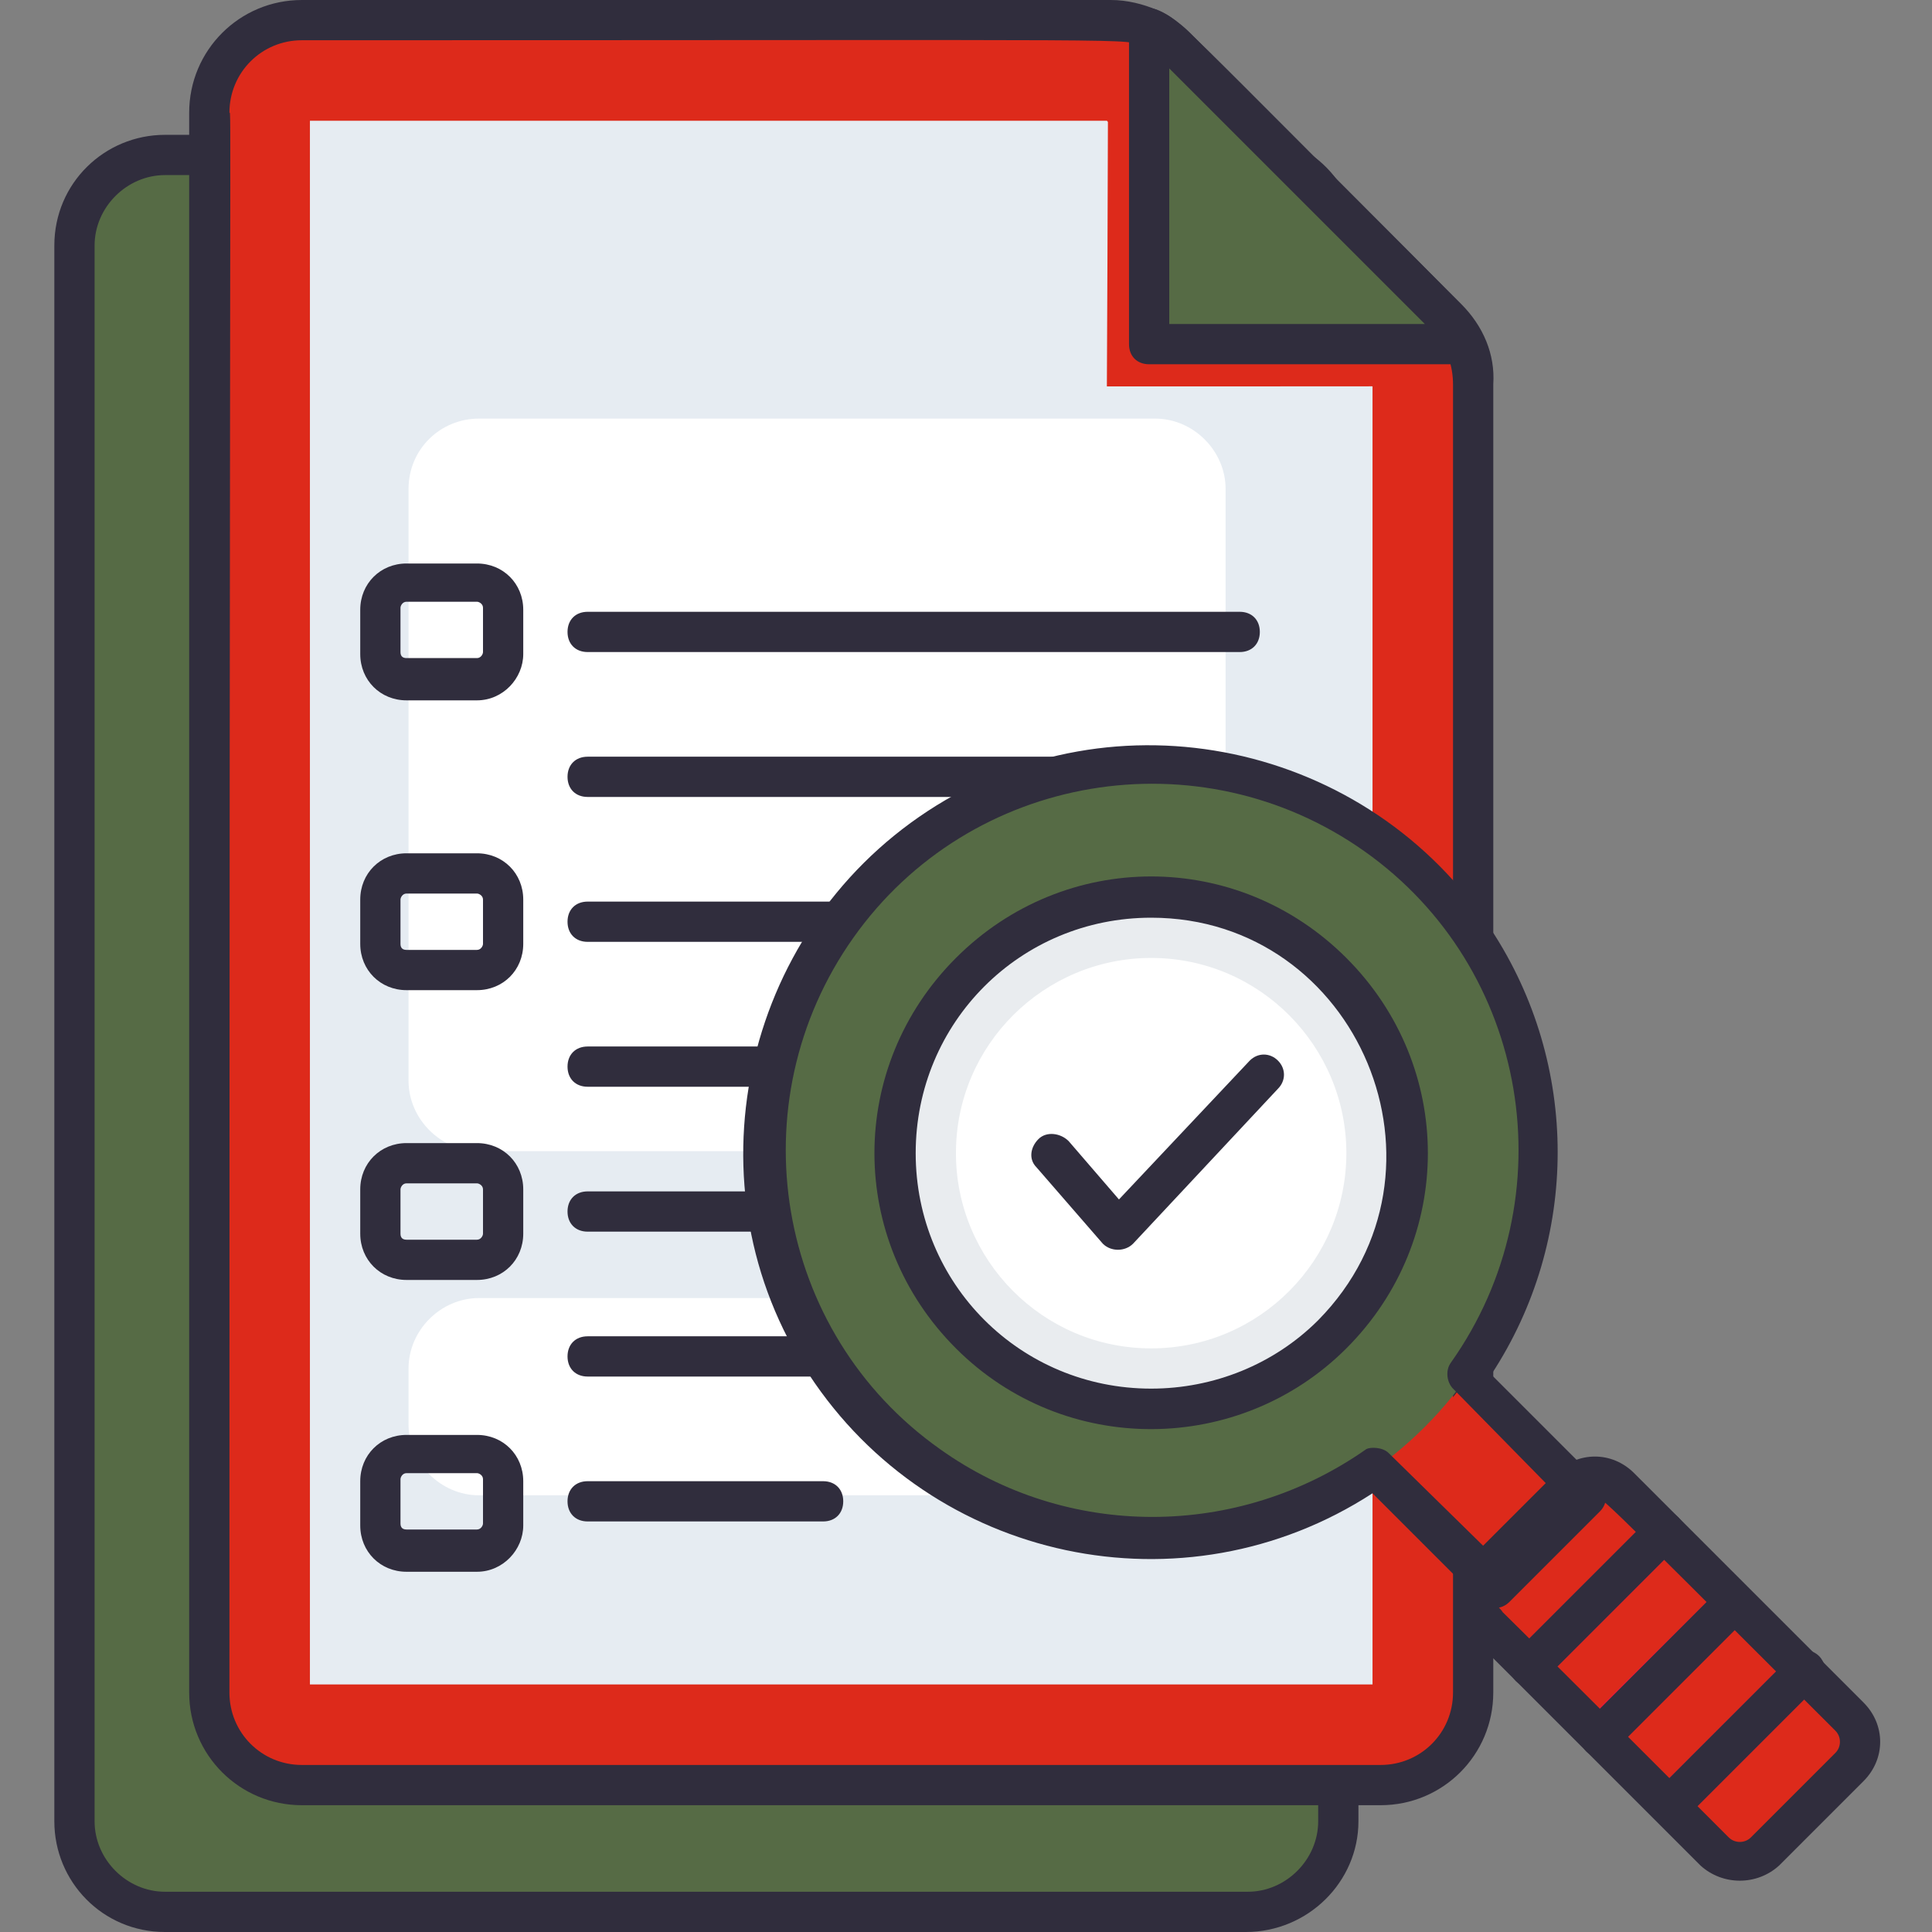
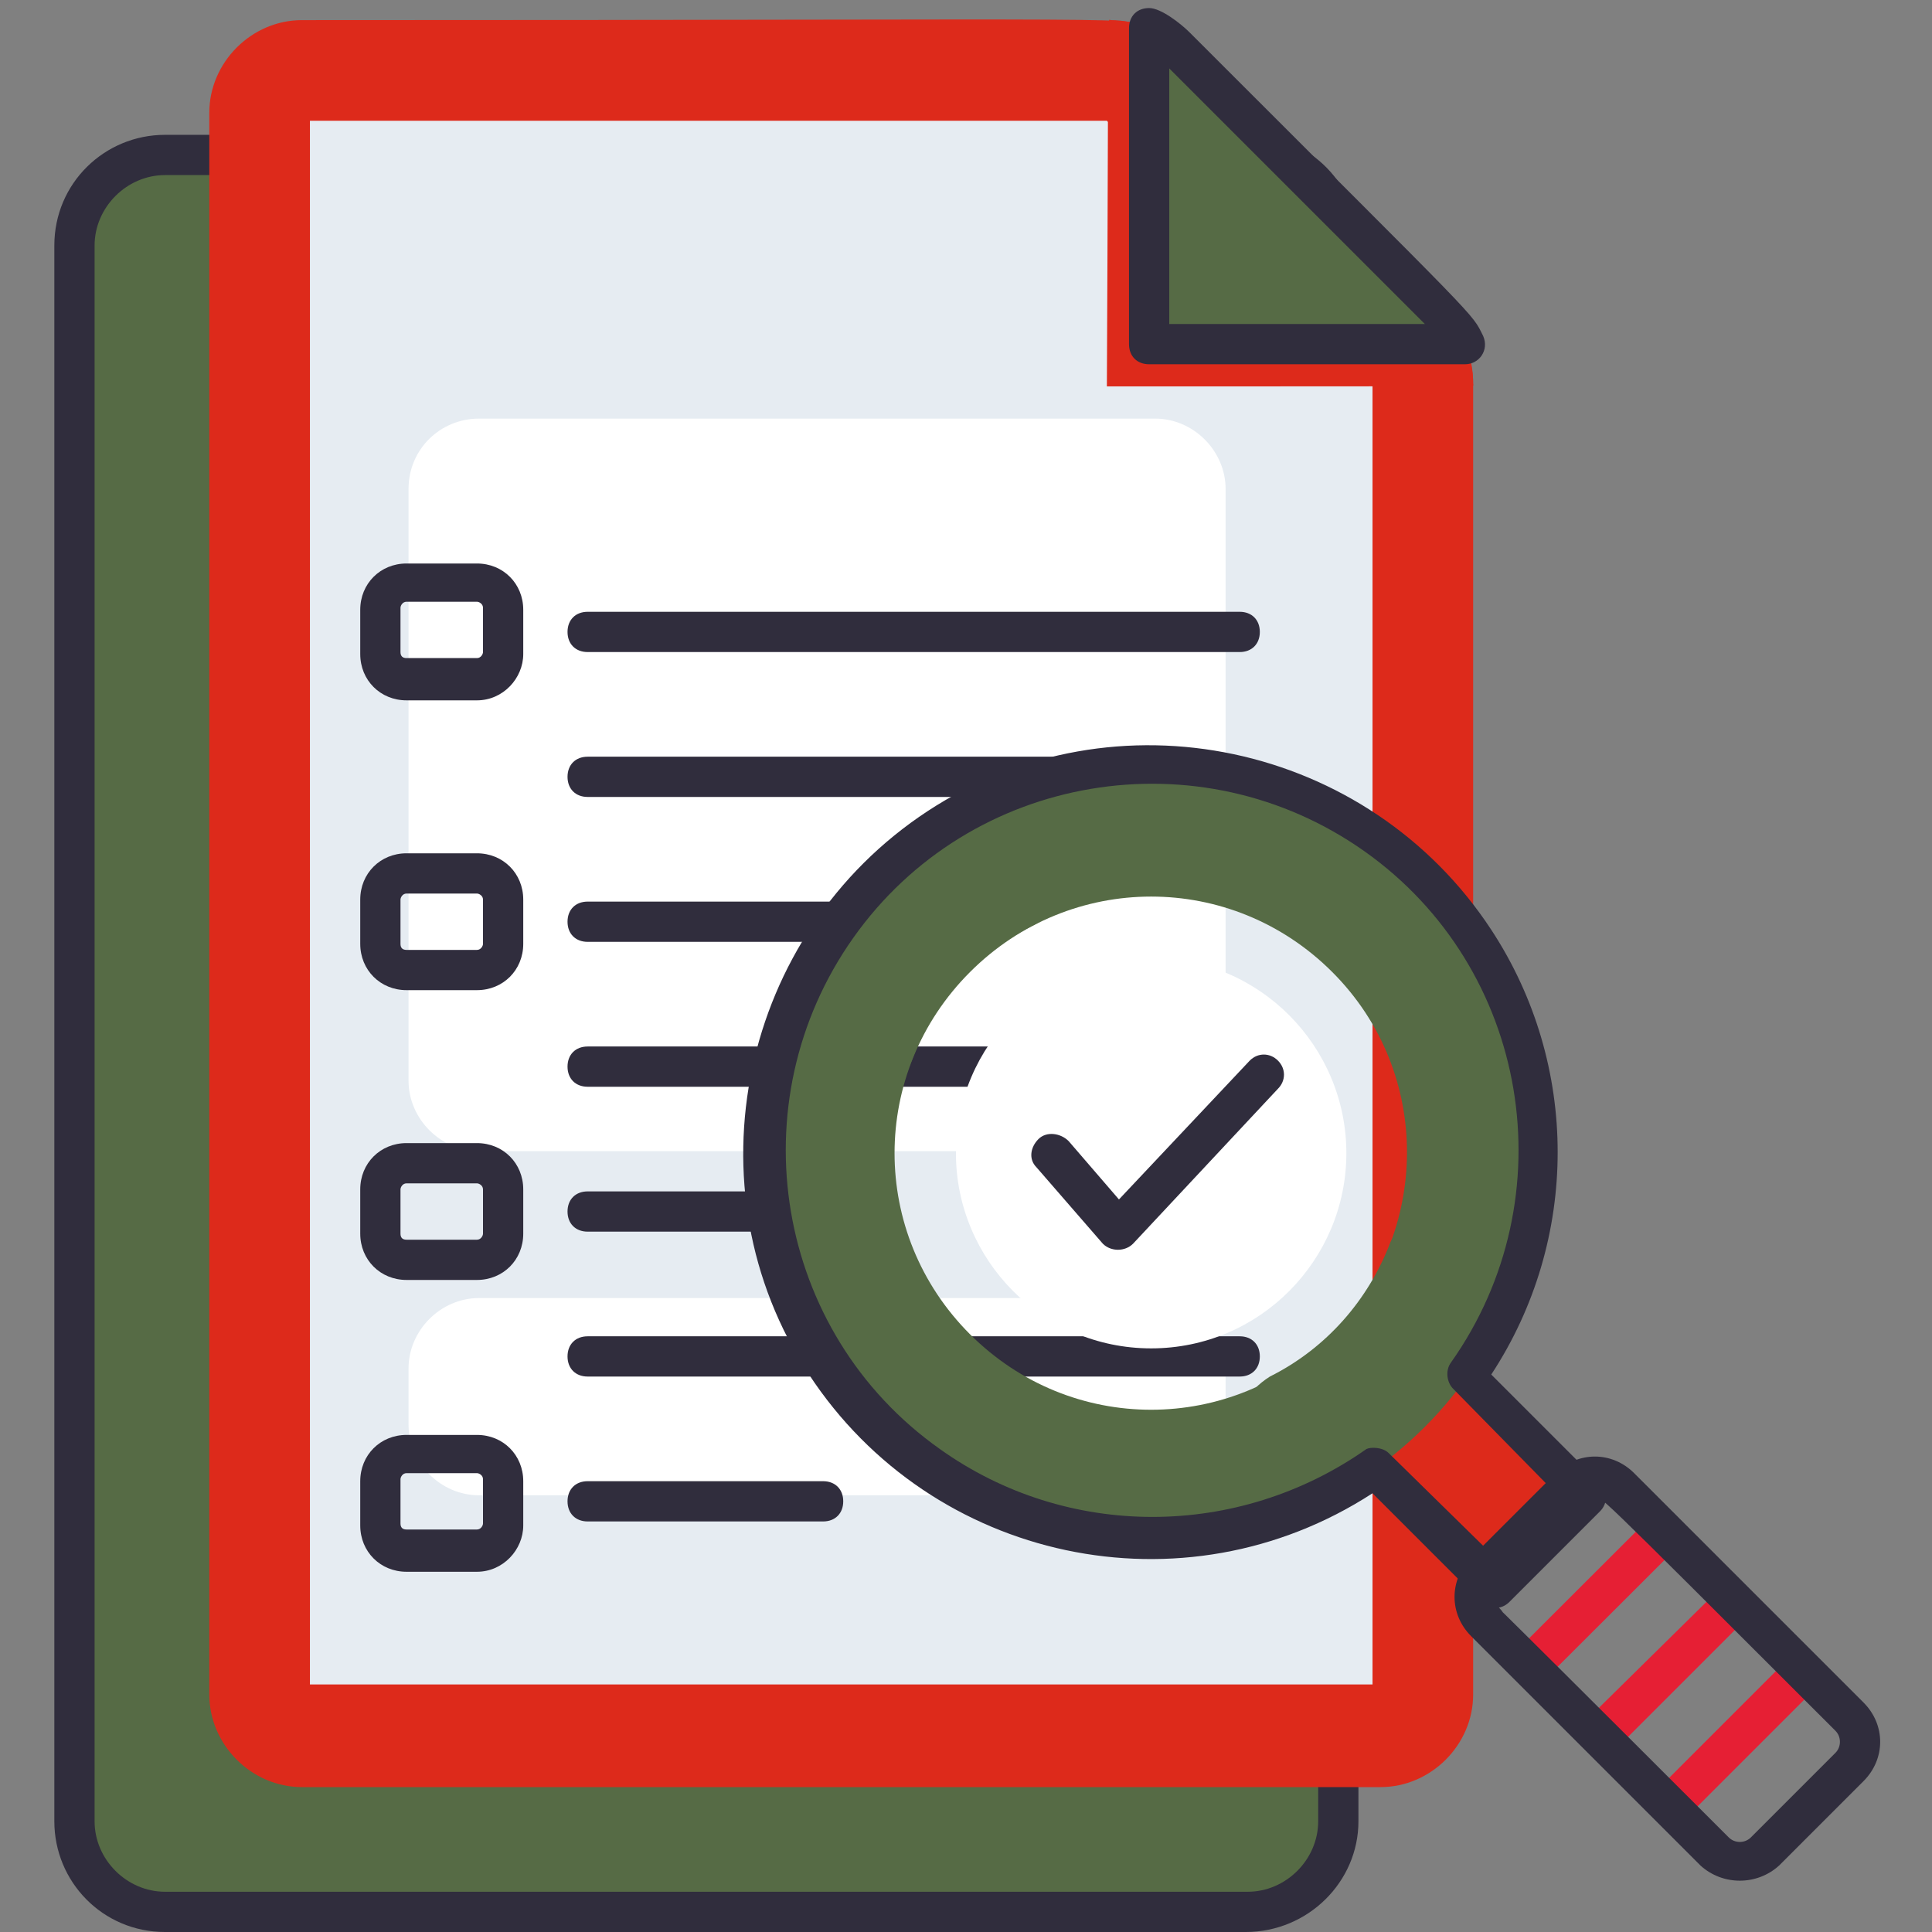
<svg xmlns="http://www.w3.org/2000/svg" version="1.1" width="512" height="512" x="0" y="0" viewBox="0 0 96 96" style="enable-background:new 0 0 512 512" xml:space="preserve" class="">
  <rect x="0" y="0" width="96" height="96" fill="#808080" stroke="none" />
  <g>
    <path fill="#566b45" d="M8.2 7.7H62c2.5 0 4.5 2 4.5 4.5v78.3c0 2.5-2 4.5-4.5 4.5H8.2c-2.5 0-4.5-2-4.5-4.5V12.2c-.1-2.5 2-4.5 4.5-4.5z" opacity="1" data-original="#b3c4f3" class="" />
    <path fill="#302d3d" d="M61.9 96H8.2c-3.1 0-5.5-2.5-5.5-5.5V12.2c0-3.1 2.5-5.5 5.5-5.5H62c3.1 0 5.5 2.5 5.5 5.5v78.3c0 3-2.5 5.5-5.6 5.5zM8.2 8.7c-1.9 0-3.5 1.6-3.5 3.5v78.3c0 1.9 1.6 3.5 3.5 3.5H62c1.9 0 3.5-1.6 3.5-3.5V12.2c0-1.9-1.6-3.5-3.5-3.5z" opacity="1" data-original="#302d3d" class="" />
    <path fill="#dd2a1b" d="M73.2 19.1v65.1c0 2.5-2.1 4.6-4.6 4.6H15c-2.5 0-4.6-2.1-4.6-4.6V5.6C10.4 3.1 12.5 1 15 1c43.8 0 40.8-.2 42.1.4s.5.1 14.8 14.4c.8.9 1.3 2 1.3 3.3z" opacity="1" data-original="#d2ddf2" class="" />
    <path fill="#e6ecf2" d="M15.4 83.7V6H55l13.2 13.2v64.5z" opacity="1" data-original="#e6ecf2" class="" />
    <path fill="#dd2a1b" d="M73.2 19.1c0 .1 1.4.1-18.2.1C55.1-.4 55 1 55.2 1c1.2 0 2.4.5 3.2 1.3C72.9 16.8 72.3 16 72.8 17.1c.3.7.4 1.3.4 2z" opacity="1" data-original="#d2ddf2" class="" />
-     <path fill="#302d3d" d="M68.6 89.7H15c-3.1 0-5.6-2.5-5.6-5.6V5.6C9.4 2.5 11.9 0 15 0h40.2c.8 0 1.6.2 2.3.5 1.3.6.6.1 15.1 14.6 1.1 1.1 1.7 2.5 1.6 4v65c0 3.1-2.5 5.6-5.6 5.6zM15 2c-2 0-3.6 1.6-3.6 3.6.1 0 0-1.9 0 78.5 0 2 1.6 3.6 3.6 3.6h53.6c2 0 3.6-1.6 3.6-3.6v-65c0-.9-.3-1.9-1-2.5C56.6 2 57.5 2.7 56.7 2.3 55.7 1.9 59 2 15 2z" opacity="1" data-original="#302d3d" class="" />
    <path fill="#ffffff" d="M23.8 20.8h33.6c1.9 0 3.5 1.6 3.5 3.5v29.4c0 1.9-1.6 3.5-3.5 3.5H23.8c-1.9 0-3.5-1.6-3.5-3.5V24.3c0-2 1.6-3.5 3.5-3.5zM23.8 64.5h33.6c1.9 0 3.5 1.6 3.5 3.5v2.8c0 1.9-1.6 3.5-3.5 3.5H23.8c-1.9 0-3.5-1.6-3.5-3.5V68c0-1.9 1.6-3.5 3.5-3.5z" opacity="1" data-original="#ffffff" class="" />
    <path fill="#302d3d" d="M61.6 32.4H29.2c-.6 0-1-.4-1-1s.4-1 1-1h32.4c.6 0 1 .4 1 1s-.4 1-1 1zM61.6 39.6H29.2c-.6 0-1-.4-1-1s.4-1 1-1h32.4c.6 0 1 .4 1 1s-.4 1-1 1zM47.7 46.8H29.2c-.6 0-1-.4-1-1s.4-1 1-1h18.5c.6 0 1 .4 1 1s-.5 1-1 1zM61.6 54H29.2c-.6 0-1-.4-1-1s.4-1 1-1h32.4c.6 0 1 .4 1 1s-.4 1-1 1zM61.6 68.4H29.2c-.6 0-1-.4-1-1s.4-1 1-1h32.4c.6 0 1 .4 1 1s-.4 1-1 1zM40.9 75.6H29.2c-.6 0-1-.4-1-1s.4-1 1-1h11.7c.6 0 1 .4 1 1s-.4 1-1 1zM38.8 61.2h-9.6c-.6 0-1-.4-1-1s.4-1 1-1h9.6c.6 0 1 .4 1 1s-.5 1-1 1z" opacity="1" data-original="#302d3d" class="" />
    <path fill="#566b45" d="M57.1 1.4v15.7h15.7c-.5-1.1.1-.3-14.4-14.8-.4-.3-.8-.7-1.3-.9z" opacity="1" data-original="#b3c4f3" class="" />
-     <path fill="#dd2a1b" d="M91.9 87.8 87.7 92c-.7.7-1.8.7-2.5 0-1.1-1.1 4.1 4.2-11.4-11.4-.7-.7-.7-1.8 0-2.5l4.2-4.2c.7-.7 1.8-.7 2.5 0l11.4 11.4c.6.7.6 1.8 0 2.5z" opacity="1" data-original="#fe4a55" class="" />
    <path fill="#dd2a1b" d="m78.2 73.8-4.5 4.5-5.3-5.3c1.7-1.2 3.3-2.8 4.5-4.5z" opacity="1" data-original="#f0824b" class="" />
-     <circle cx="57.2" cy="57.3" r="12.7" fill="#e9ecef" opacity="1" data-original="#e9ecef" class="" />
    <path fill="#ffffff" d="M57.2 67c-5.4 0-9.7-4.4-9.7-9.7 0-5.4 4.4-9.7 9.7-9.7 5.4 0 9.7 4.4 9.7 9.7S62.6 67 57.2 67z" opacity="1" data-original="#ffffff" class="" />
    <path fill="#566b45" d="M70.8 43.7c-7.5-7.5-19.7-7.5-27.2 0s-7.5 19.7 0 27.2 19.7 7.5 27.2 0 7.5-19.7 0-27.2zm-4.6 22.6c-5 5-13 5-18 0s-5-13 0-18 13-5 18 0 4.9 13 0 18z" opacity="1" data-original="#ffca6e" class="" />
    <path fill="#566b45" d="M53.1 43.1c0-2.4-2.6-4-4.7-2.9-4.2 2.1-7.4 5.8-9.1 10.1-.6 1.7.2 3.6 1.9 4.2s3.5-.2 4.1-1.8c1.1-2.9 3.2-5.3 6-6.7 1.1-.5 1.8-1.6 1.8-2.9z" opacity="1" data-original="#ffe391" class="" />
    <path fill="#566b45" d="M61.3 71.4c0 2.4 2.6 4 4.7 2.9 4.2-2.2 7.4-5.8 9.1-10.2.5-1.7-.5-3.5-2.2-4-1.5-.4-3.1.3-3.8 1.6-1.1 2.9-3.2 5.3-6 6.7-1.1.7-1.8 1.8-1.8 3z" opacity="1" data-original="#ffa64d" class="" />
    <path fill="#e61f34" d="m82.247 89.033 6.646-6.646 1.414 1.414-6.646 6.646zM86.9 80.3 80.2 87l-1.4-1.5 6.7-6.6zM75.388 81.998l6.656-6.646 1.414 1.417-6.656 6.645z" opacity="1" data-original="#e61f34" />
    <g fill="#302d3d">
      <path d="M72.8 18.1H57.1c-.6 0-1-.4-1-1V1.4c0-.6.4-1 1-1s1.6.8 2 1.2c14.7 14.7 14 13.9 14.6 15.1.3.7-.2 1.4-.9 1.4zm-14.7-2h12.7L58.1 3.4zM23.7 34.8h-3.5c-1.3 0-2.3-1-2.3-2.3v-2.2c0-1.3 1-2.3 2.3-2.3h3.5c1.3 0 2.3 1 2.3 2.3v2.2c0 1.2-1 2.3-2.3 2.3zm-3.5-4.9c-.2 0-.3.2-.3.3v2.2c0 .2.1.3.3.3h3.5c.2 0 .3-.2.3-.3v-2.2c0-.2-.2-.3-.3-.3h-3.5zM20.2 49.2c-1.3 0-2.3-1-2.3-2.3v-2.2c0-1.3 1-2.3 2.3-2.3h3.5c1.3 0 2.3 1 2.3 2.3v2.2c0 1.3-1 2.3-2.3 2.3h-3.5zm0-4.8c-.2 0-.3.2-.3.3v2.2c0 .2.1.3.3.3h3.5c.2 0 .3-.2.3-.3v-2.2c0-.2-.2-.3-.3-.3h-3.5zM20.2 63.6c-1.3 0-2.3-1-2.3-2.3v-2.2c0-1.3 1-2.3 2.3-2.3h3.5c1.3 0 2.3 1 2.3 2.3v2.2c0 1.3-1 2.3-2.3 2.3h-3.5zm0-4.8c-.2 0-.3.2-.3.3v2.2c0 .2.1.3.3.3h3.5c.2 0 .3-.2.3-.3v-2.2c0-.2-.2-.3-.3-.3h-3.5zM23.7 78.1h-3.5c-1.3 0-2.3-1-2.3-2.3v-2.2c0-1.3 1-2.3 2.3-2.3h3.5c1.3 0 2.3 1 2.3 2.3v2.2c0 1.2-1 2.3-2.3 2.3zm-3.5-4.9c-.2 0-.3.2-.3.3v2.2c0 .2.1.3.3.3h3.5c.2 0 .3-.2.3-.3v-2.2c0-.2-.2-.3-.3-.3zM84.5 92.7 73.1 81.3c-1.1-1.1-1.1-2.8 0-3.9l4.2-4.2c1.1-1.1 2.8-1.1 3.9 0l11.4 11.4c1.1 1.1 1.1 2.8 0 3.9l-4.2 4.2c-1.1 1-2.8 1-3.9 0zm-5.3-18.3c-.5 0-.2-.1-4.7 4.4-.3.3-.3.8 0 1.1 1.1 1.2-4.2-4.2 11.4 11.4.3.3.8.3 1.1 0l4.2-4.2c.3-.3.3-.8 0-1.1-12.6-12.6-11.6-11.6-12-11.6z" fill="#302d3d" opacity="1" data-original="#302d3d" class="" />
      <path d="m73.6 79.6-5.4-5.4c-9.4 6.1-21.9 3.4-28-5.9s-3.4-21.9 5.9-28 21.9-3.4 28 5.9c4.4 6.7 4.4 15.4 0 22.1l5.4 5.4c.4.4.4 1 0 1.4L75 79.6c-.4.4-1 .4-1.4 0zM69 72.2l5.3 5.2 3.1-3.1-5.2-5.3c-.3-.3-.4-.9-.1-1.3 5.8-8.2 3.9-19.6-4.3-25.4s-19.6-3.9-25.4 4.3-3.9 19.6 4.3 25.4c6.3 4.5 14.8 4.5 21.2 0 .2-.1.8-.1 1.1.2z" fill="#302d3d" opacity="1" data-original="#302d3d" class="" />
-       <path d="M47.5 67c-5.4-5.4-5.4-14 0-19.4s14-5.4 19.4 0 5.4 14 0 19.4c-5.3 5.3-14 5.4-19.4 0zm9.7-21.4c-6.5 0-11.7 5.2-11.7 11.7S50.7 69 57.2 69c3.1 0 6.1-1.2 8.3-3.4 7.3-7.4 2-20-8.3-20zM83 90.7c-.9 0-1.3-1.1-.7-1.7l6.7-6.7c.4-.4 1-.4 1.4 0 .2.2.6.9 0 1.4l-6.7 6.7c-.2.2-.4.3-.7.3zM79.5 87.3c-.9 0-1.3-1.1-.7-1.7l6.7-6.7c.4-.4 1.1-.3 1.4.1s.3.9 0 1.3L80.2 87c-.2.2-.4.3-.7.3zM76 83.8c-.9 0-1.3-1.1-.7-1.7l6.7-6.7c.4-.4 1-.4 1.4 0s.4 1 0 1.4l-6.7 6.7c-.1.2-.4.3-.7.3z" fill="#302d3d" opacity="1" data-original="#302d3d" class="" />
      <path d="M54.8 61.8 51.5 58c-.4-.4-.3-1 .1-1.4s1.1-.3 1.5.1l2.5 2.9 6.5-6.9c.4-.4 1-.4 1.4 0s.4 1 0 1.4l-7.2 7.7c-.4.4-1.1.4-1.5 0z" fill="#302d3d" opacity="1" data-original="#302d3d" class="" />
    </g>
  </g>
</svg>